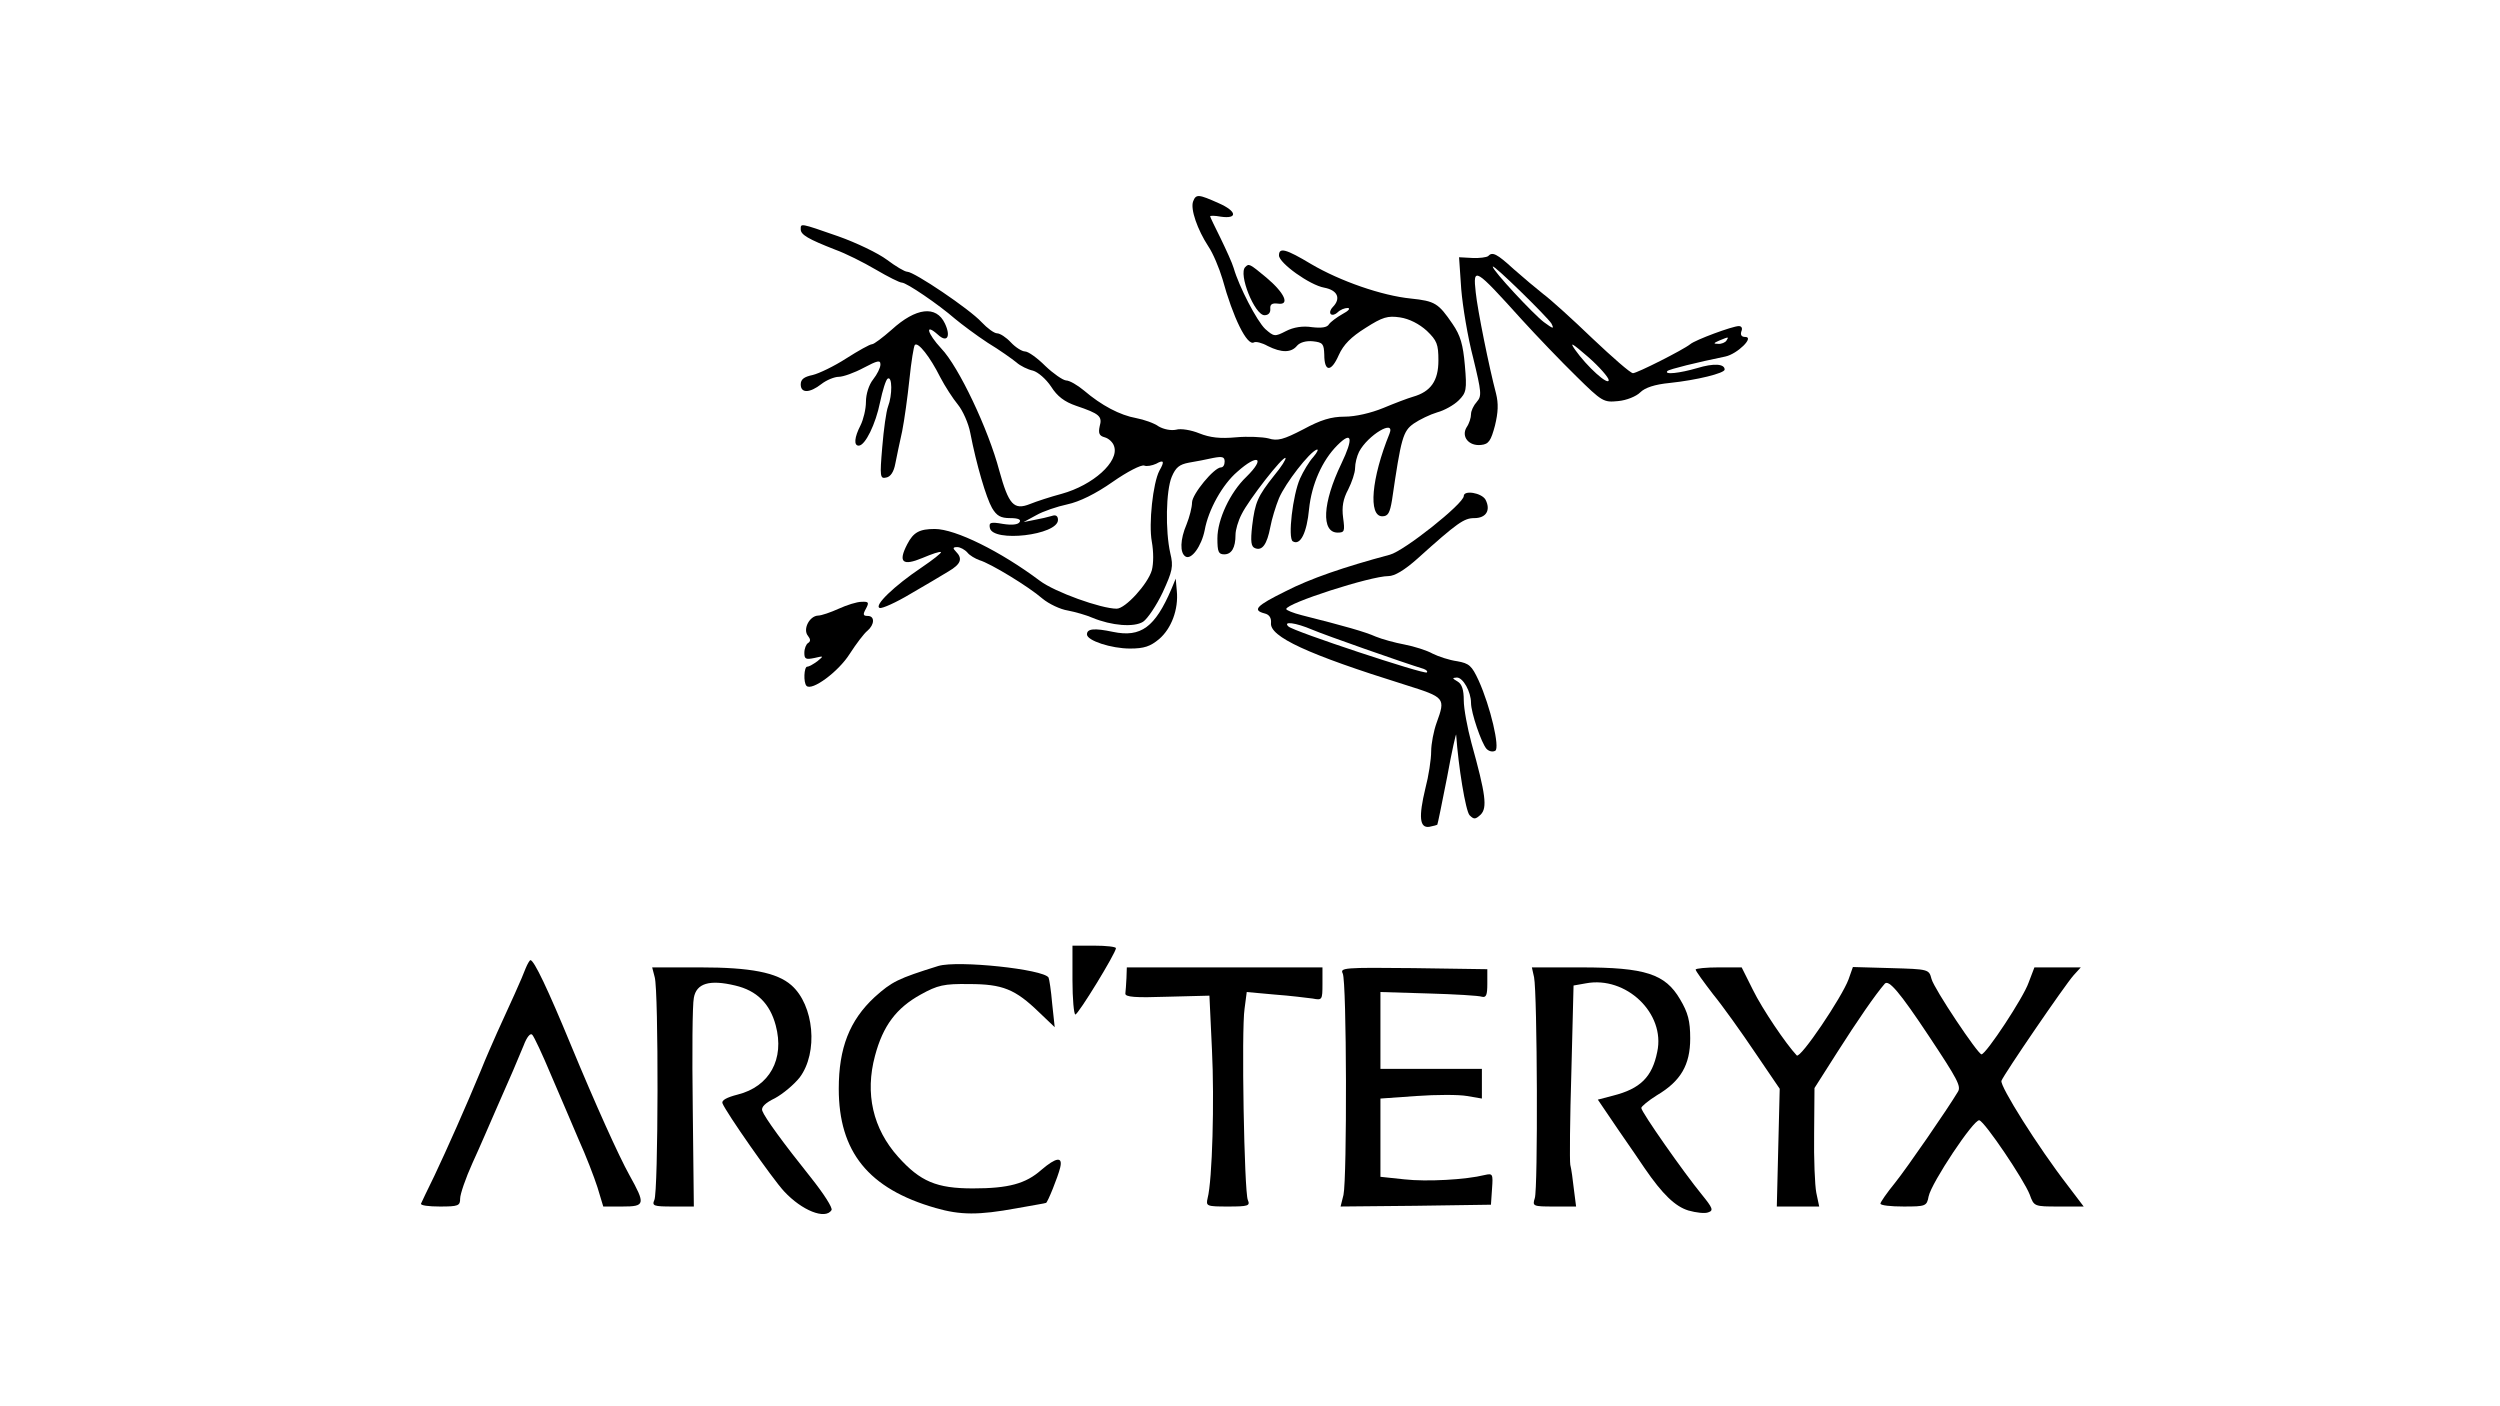
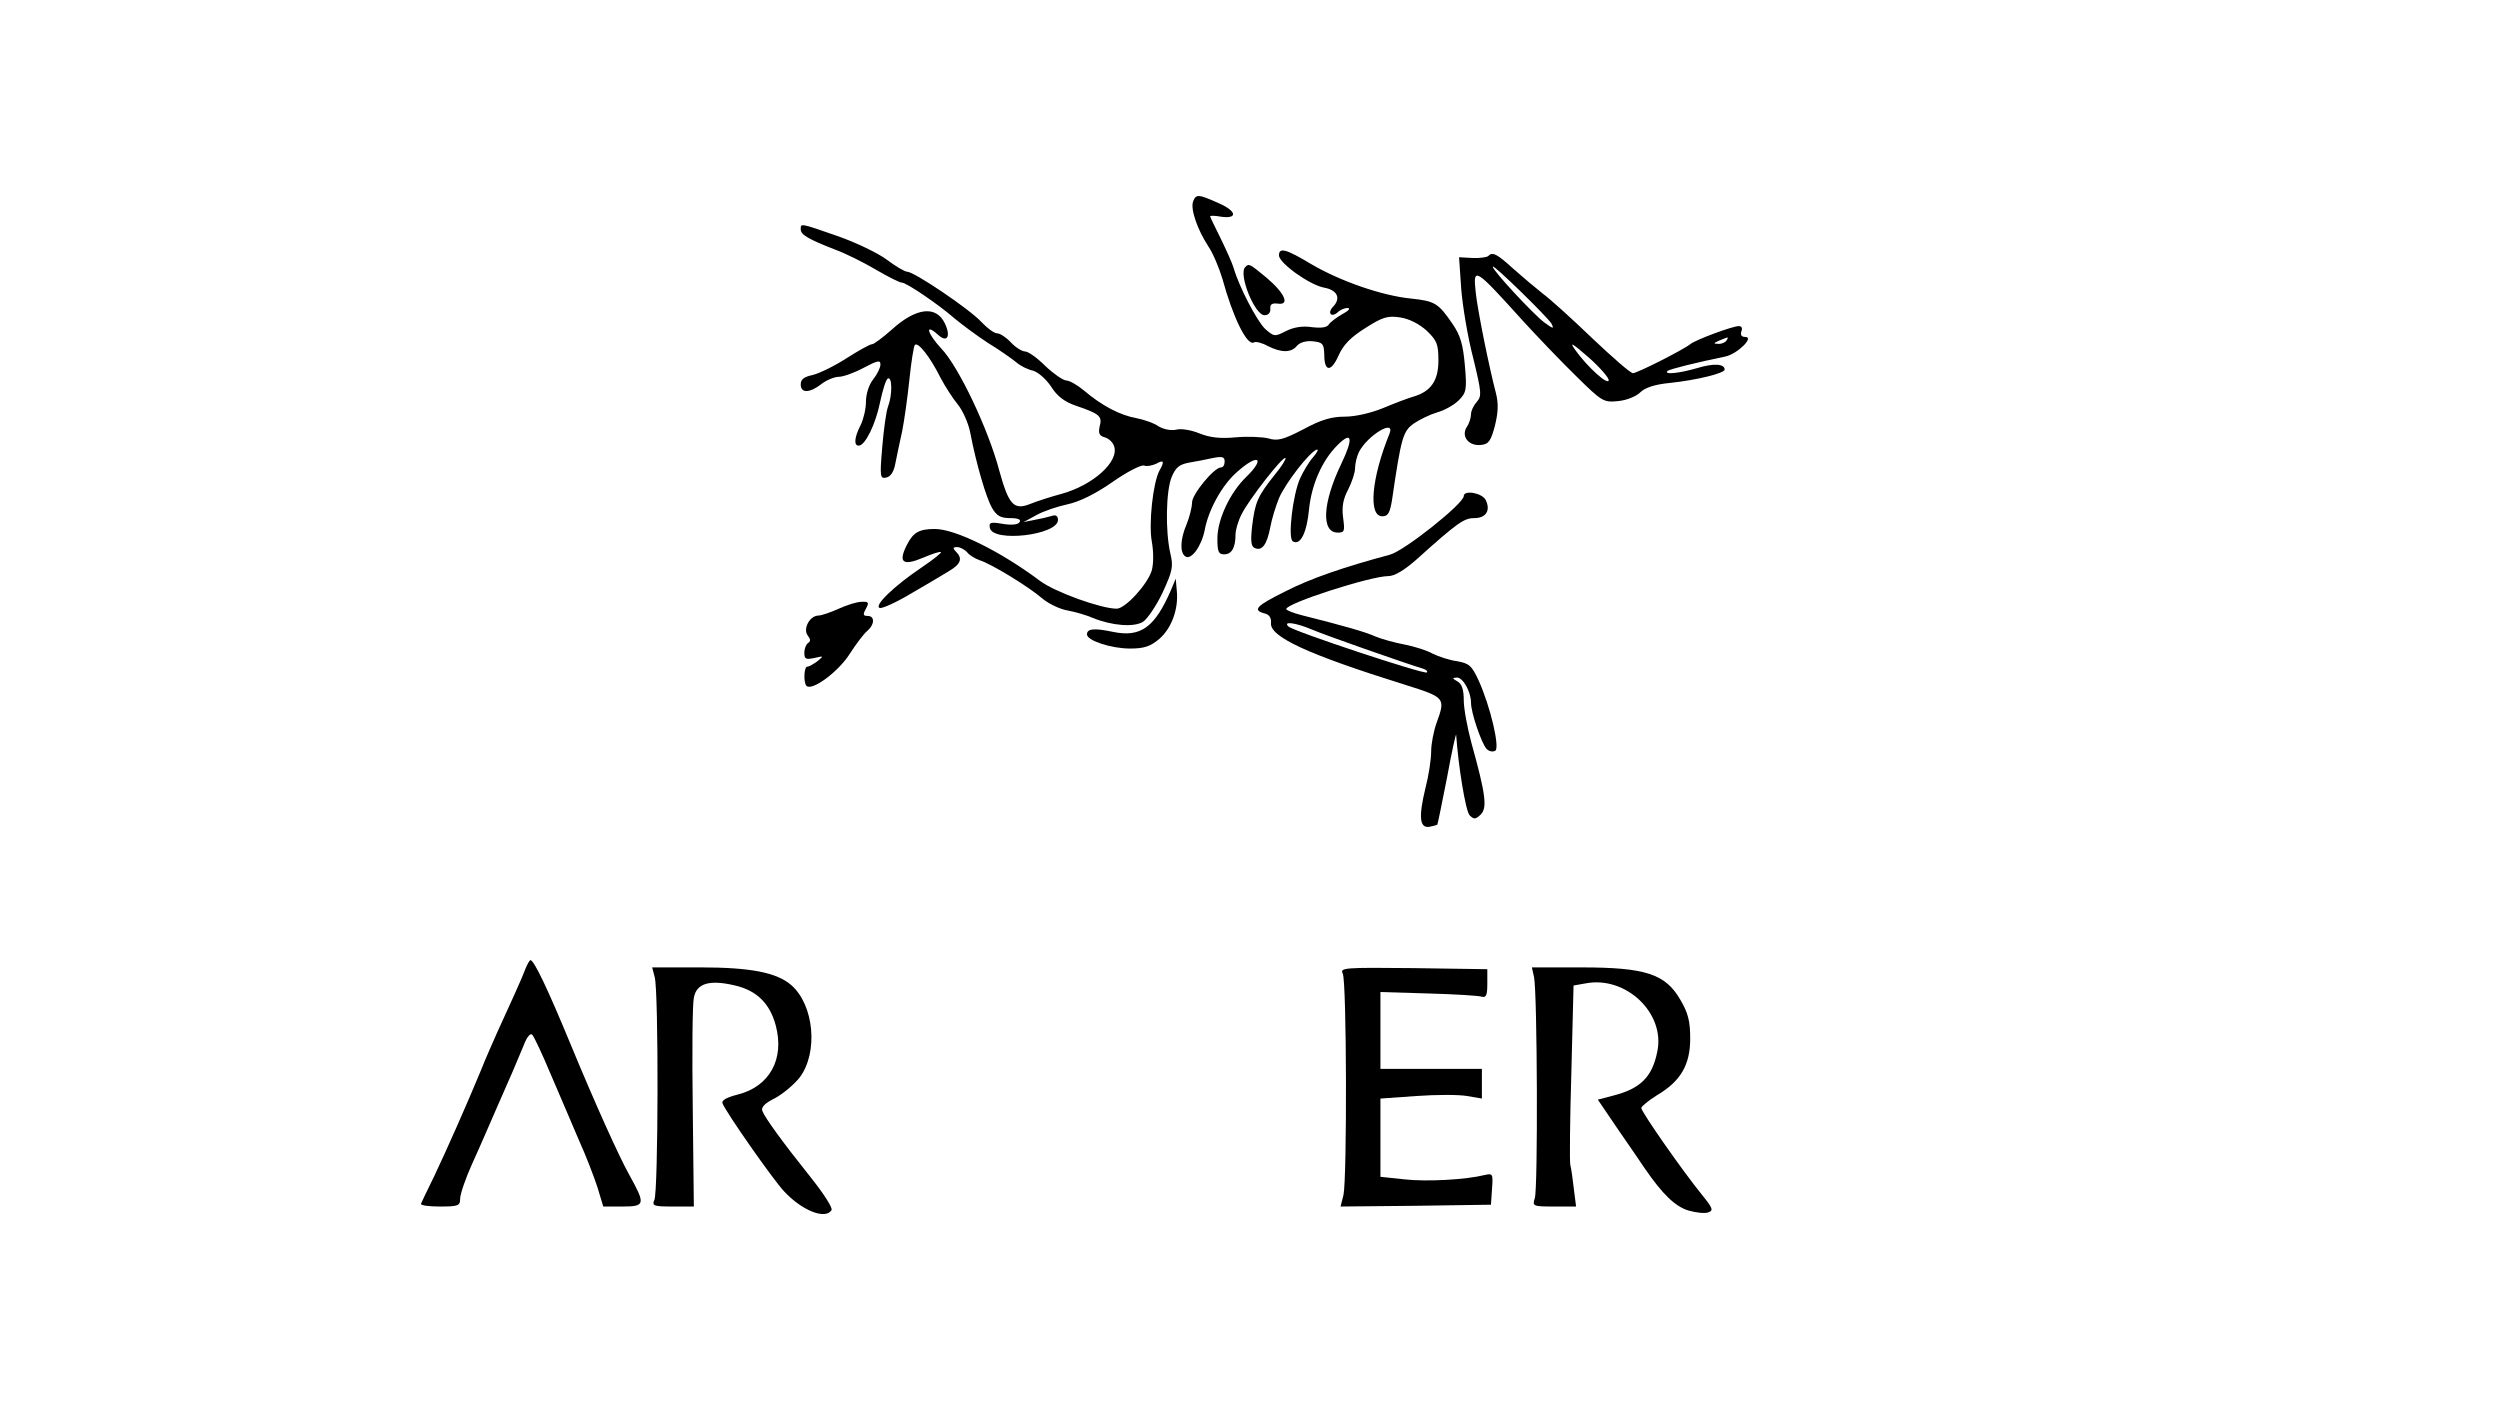
<svg xmlns="http://www.w3.org/2000/svg" version="1.0" width="690pt" height="388pt" viewBox="0 0 690 388" preserveAspectRatio="xMidYMid meet">
  <g transform="translate(0,388) scale(0.1,-0.1)" fill="#000000" stroke="none">
    <path d="M3293 3324 c-8 -21 12 -78 42 -124 13 -19 30 -60 39 -90 29 -106 68 -186 87 -175 5 3 22 -1 38 -10 38 -19 65 -19 81 1 8 9 25 14 44 12 27 -3 30 -7 31 -37 0 -48 19 -49 40 -1 13 29 34 50 74 75 47 30 61 34 95 29 26 -4 53 -18 74 -37 28 -27 32 -37 32 -82 0 -56 -21 -86 -70 -100 -14 -4 -51 -18 -82 -31 -34 -14 -77 -24 -107 -24 -37 0 -66 -9 -114 -35 -54 -28 -71 -33 -96 -25 -16 4 -57 6 -90 3 -43 -4 -71 -1 -101 11 -22 9 -51 14 -64 10 -14 -3 -34 1 -48 9 -12 9 -41 19 -62 23 -45 8 -96 35 -144 76 -18 15 -40 28 -50 28 -9 1 -35 19 -57 40 -22 22 -47 40 -56 40 -8 0 -26 11 -39 25 -13 14 -30 25 -38 25 -8 0 -27 14 -43 31 -33 36 -186 139 -205 139 -7 0 -32 15 -56 33 -24 18 -84 47 -135 65 -106 37 -103 36 -103 19 0 -15 21 -27 95 -56 28 -10 78 -35 112 -55 34 -20 66 -36 72 -36 13 0 101 -60 147 -100 18 -15 58 -45 90 -66 33 -20 68 -45 79 -54 11 -10 32 -20 46 -23 14 -4 36 -23 50 -44 17 -27 37 -42 69 -53 65 -22 73 -29 65 -57 -4 -19 -1 -26 14 -30 11 -3 23 -14 26 -25 14 -42 -58 -107 -145 -131 -30 -8 -70 -21 -87 -28 -45 -18 -59 -2 -85 92 -30 114 -112 287 -160 337 -39 42 -47 72 -9 38 25 -23 36 -5 19 31 -24 51 -80 44 -147 -17 -25 -22 -49 -40 -54 -40 -6 0 -38 -18 -71 -39 -34 -22 -76 -42 -93 -46 -24 -5 -33 -12 -33 -26 0 -25 25 -24 57 1 14 11 36 20 48 20 12 0 43 11 69 25 38 20 46 22 46 9 0 -9 -9 -27 -20 -41 -12 -15 -20 -41 -20 -62 0 -20 -7 -49 -15 -65 -17 -33 -19 -56 -5 -56 18 0 47 60 59 120 7 33 16 62 21 65 13 8 13 -46 1 -77 -5 -13 -12 -63 -16 -112 -7 -82 -6 -88 11 -84 12 2 21 16 25 38 4 19 12 60 19 90 6 30 15 95 20 143 5 49 12 92 15 95 9 9 42 -33 70 -89 13 -25 35 -59 49 -76 13 -16 29 -51 34 -78 17 -88 44 -179 60 -207 13 -22 24 -28 50 -28 22 0 31 -4 26 -11 -4 -7 -21 -9 -46 -5 -34 6 -39 4 -36 -11 8 -41 188 -20 188 22 0 11 -6 15 -17 11 -10 -3 -31 -8 -48 -11 l-30 -6 35 19 c19 11 58 24 86 30 33 7 78 29 125 62 40 28 79 48 87 45 7 -3 22 0 33 5 21 12 24 7 9 -19 -18 -34 -30 -147 -21 -196 5 -28 5 -60 0 -79 -11 -38 -73 -106 -97 -106 -43 0 -171 46 -212 77 -108 81 -233 143 -290 143 -42 0 -59 -9 -76 -42 -26 -50 -13 -61 42 -38 26 11 49 19 51 16 2 -2 -22 -21 -53 -42 -76 -51 -133 -106 -116 -112 7 -2 45 15 85 39 40 23 87 51 105 62 34 20 40 35 20 55 -9 9 -8 12 4 12 8 0 21 -7 28 -15 6 -8 22 -17 33 -21 31 -9 136 -73 174 -106 18 -15 50 -30 70 -33 21 -4 52 -13 68 -20 53 -22 115 -27 140 -11 12 8 37 45 54 81 27 59 30 71 21 108 -14 62 -12 173 4 211 11 26 21 34 47 39 19 3 49 9 67 13 26 5 32 3 32 -10 0 -9 -4 -16 -10 -16 -19 0 -80 -74 -80 -97 0 -13 -7 -40 -15 -60 -18 -42 -19 -79 -3 -89 16 -10 44 28 53 73 10 56 49 126 90 161 57 51 79 39 25 -14 -45 -43 -80 -118 -80 -170 0 -37 3 -44 19 -44 20 0 31 18 31 54 0 13 7 38 17 57 19 39 114 161 121 155 2 -3 -11 -24 -31 -48 -46 -58 -53 -74 -61 -139 -5 -44 -3 -58 8 -62 20 -8 33 11 42 58 4 22 15 58 24 80 18 42 84 127 104 134 6 2 2 -7 -9 -20 -12 -13 -28 -40 -37 -60 -20 -45 -34 -164 -20 -173 21 -13 39 24 45 89 7 68 36 134 78 176 41 41 45 20 11 -51 -52 -108 -56 -190 -10 -190 19 0 20 4 15 41 -4 30 0 52 14 78 10 20 19 46 19 59 0 13 5 33 11 45 24 46 101 92 84 50 -50 -123 -59 -228 -20 -228 16 0 21 9 27 45 25 171 30 190 60 211 16 11 45 25 65 31 19 5 46 20 59 33 21 21 23 29 17 97 -5 57 -12 82 -34 114 -39 57 -48 63 -115 70 -80 8 -195 48 -275 95 -70 42 -89 47 -89 24 0 -21 85 -82 125 -89 37 -7 47 -30 23 -54 -6 -6 -9 -15 -5 -19 4 -4 13 -1 19 5 7 7 19 12 28 12 8 -1 2 -8 -15 -17 -16 -9 -33 -22 -37 -28 -5 -9 -21 -11 -47 -8 -25 4 -51 0 -72 -11 -31 -16 -33 -15 -57 6 -23 22 -72 116 -87 168 -4 14 -21 51 -36 82 -16 32 -29 59 -29 61 0 2 13 2 29 -1 48 -7 45 15 -5 37 -56 25 -63 26 -71 5z" />
    <path d="M4107 3173 c-4 -3 -23 -6 -43 -5 l-37 2 6 -88 c4 -48 18 -133 33 -190 23 -95 24 -105 10 -121 -9 -10 -16 -25 -16 -34 0 -10 -5 -26 -12 -36 -16 -26 6 -53 40 -49 21 2 27 12 38 53 9 37 10 61 3 89 -19 72 -51 230 -56 279 -8 72 -3 69 127 -75 41 -45 109 -116 150 -156 72 -71 76 -73 116 -69 23 2 50 13 61 24 13 13 40 22 81 26 76 8 152 27 152 37 0 16 -30 18 -76 4 -48 -14 -92 -19 -82 -8 5 5 82 24 160 40 33 7 81 54 55 54 -10 0 -14 5 -11 15 4 9 1 15 -7 15 -17 0 -120 -38 -134 -50 -20 -16 -147 -80 -158 -80 -7 0 -57 44 -112 96 -55 53 -116 108 -135 122 -19 15 -56 46 -82 69 -47 43 -59 49 -71 36z m175 -186 c8 -16 5 -15 -21 4 -29 22 -141 142 -141 153 0 9 151 -139 162 -157z m483 -47 c-3 -5 -14 -10 -23 -9 -14 0 -13 2 3 9 27 11 27 11 20 0z m-325 -109 c0 -17 -60 37 -93 84 -16 23 -8 18 36 -20 31 -27 57 -57 57 -64z" />
    <path d="M3437 3143 c-20 -19 26 -133 53 -133 11 0 17 7 16 18 -1 12 5 16 21 14 34 -5 19 29 -32 72 -47 39 -48 39 -58 29z" />
    <path d="M4040 2511 c0 -21 -165 -152 -204 -162 -127 -34 -220 -66 -288 -101 -81 -40 -92 -52 -58 -61 13 -3 19 -12 18 -26 -5 -38 101 -87 370 -171 111 -35 112 -36 87 -105 -8 -22 -15 -58 -15 -79 0 -22 -7 -68 -16 -102 -19 -79 -16 -110 11 -106 11 2 21 5 22 6 1 1 13 60 27 131 13 72 25 124 25 117 6 -87 26 -210 37 -222 12 -12 16 -12 31 2 18 19 14 54 -26 198 -11 41 -21 94 -21 117 0 29 -5 45 -17 52 -15 9 -16 10 -2 11 17 0 39 -39 39 -70 0 -27 29 -112 43 -127 7 -7 17 -9 24 -5 13 8 -13 121 -46 194 -19 41 -26 47 -59 53 -22 3 -52 13 -68 21 -16 9 -51 20 -77 25 -27 5 -63 15 -80 22 -29 13 -85 29 -204 59 -24 6 -43 14 -43 17 0 16 233 91 282 91 17 0 44 16 80 48 111 100 129 112 157 112 33 0 46 22 31 51 -11 19 -60 27 -60 10z m-418 -369 c35 -15 251 -91 307 -108 8 -3 12 -7 9 -10 -7 -6 -370 114 -382 127 -16 15 19 11 66 -9z" />
    <path d="M3233 2254 c-45 -105 -84 -134 -161 -118 -52 11 -72 9 -72 -7 0 -17 67 -39 119 -39 39 0 56 6 80 26 34 29 54 82 49 133 l-3 34 -12 -29z" />
    <path d="M2315 2200 c-22 -10 -48 -19 -57 -19 -24 -1 -43 -38 -28 -56 7 -9 8 -15 0 -20 -5 -3 -10 -15 -10 -27 0 -17 4 -19 28 -14 26 6 26 6 8 -9 -11 -8 -23 -15 -28 -15 -9 0 -11 -44 -2 -53 15 -15 88 39 119 88 18 28 40 57 49 64 20 17 21 41 1 41 -13 0 -14 4 -5 20 9 17 8 20 -12 19 -13 0 -41 -9 -63 -19z" />
-     <path d="M2960 1175 c0 -52 4 -95 8 -95 8 0 112 170 112 183 0 4 -27 7 -60 7 l-60 0 0 -95z" />
    <path d="M1451 1208 c-9 -25 -45 -104 -79 -178 -11 -25 -32 -72 -45 -105 -41 -99 -93 -216 -128 -290 -19 -38 -35 -73 -37 -77 -2 -5 21 -8 52 -8 51 0 56 2 56 22 0 12 15 56 34 98 19 41 48 109 66 150 18 41 39 89 46 105 7 17 20 48 29 69 9 24 19 36 24 30 5 -5 28 -54 51 -109 24 -55 58 -136 77 -180 20 -44 43 -104 52 -132 l16 -53 53 0 c63 0 64 6 19 87 -29 52 -94 196 -161 358 -64 155 -102 235 -112 235 -2 0 -8 -10 -13 -22z" />
-     <path d="M2590 1214 c-112 -35 -128 -43 -176 -86 -69 -64 -99 -140 -99 -253 0 -174 82 -276 267 -329 69 -20 119 -20 223 -1 44 8 81 14 82 15 4 0 33 72 39 97 8 32 -11 29 -52 -6 -43 -38 -90 -51 -189 -51 -100 0 -145 19 -206 87 -70 78 -92 175 -64 279 22 83 59 132 126 169 47 26 64 30 134 29 92 0 127 -14 193 -78 l43 -41 -7 65 c-3 36 -8 68 -10 72 -14 23 -250 48 -304 32z" />
    <path d="M1807 1183 c11 -38 10 -594 -1 -615 -7 -16 -2 -18 50 -18 l59 0 -3 272 c-2 150 -1 286 3 304 7 40 43 51 114 34 60 -14 96 -50 112 -110 25 -93 -17 -169 -105 -191 -31 -8 -45 -16 -42 -24 9 -24 139 -210 170 -243 49 -53 114 -79 131 -52 4 6 -22 46 -57 90 -76 95 -127 165 -134 184 -4 10 8 22 35 35 22 12 52 37 68 57 52 69 40 200 -23 255 -40 35 -113 49 -251 49 l-133 0 7 -27z" />
-     <path d="M3109 1180 c-1 -16 -2 -36 -3 -42 -1 -10 28 -12 115 -9 l117 3 7 -149 c7 -140 1 -361 -12 -410 -5 -22 -3 -23 57 -23 55 0 61 2 54 18 -10 23 -18 470 -9 528 l6 46 77 -7 c42 -3 89 -9 105 -11 26 -5 27 -4 27 40 l0 46 -270 0 -270 0 -1 -30z" />
    <path d="M3706 1193 c11 -22 12 -564 2 -611 l-8 -32 208 2 207 3 3 44 c3 41 2 43 -20 38 -52 -13 -160 -19 -222 -12 l-66 7 0 108 0 108 99 7 c55 4 118 4 140 0 l41 -7 0 41 0 41 -140 0 -140 0 0 106 0 106 133 -4 c72 -2 139 -6 147 -9 12 -3 15 5 15 36 l0 40 -204 3 c-192 2 -203 1 -195 -15z" />
    <path d="M4234 1183 c9 -45 11 -586 2 -610 -7 -22 -5 -23 53 -23 l61 0 -6 47 c-3 27 -7 57 -10 68 -2 11 -1 127 3 257 l6 238 34 6 c111 21 220 -83 197 -189 -14 -70 -47 -102 -122 -121 l-42 -11 57 -84 c32 -46 64 -93 72 -105 50 -73 85 -106 121 -117 21 -6 46 -9 55 -5 15 5 12 12 -18 49 -50 61 -167 228 -167 239 0 4 19 20 43 35 66 39 92 84 92 157 0 48 -6 71 -28 108 -41 70 -96 88 -273 88 l-136 0 6 -27z" />
-     <path d="M4680 1204 c0 -4 22 -34 48 -68 27 -33 79 -106 116 -161 l68 -100 -4 -162 -4 -163 59 0 58 0 -8 38 c-4 20 -7 94 -6 163 l1 126 63 99 c56 88 105 159 131 189 11 12 41 -23 122 -145 79 -119 89 -138 80 -153 -28 -47 -141 -211 -174 -252 -22 -27 -40 -53 -40 -57 0 -5 29 -8 64 -8 61 0 64 1 69 28 8 38 125 214 140 210 16 -5 123 -164 139 -205 12 -33 12 -33 81 -33 l68 0 -44 58 c-82 106 -188 275 -183 289 8 20 175 264 199 291 l20 22 -64 0 -64 0 -16 -42 c-14 -41 -117 -197 -130 -198 -10 0 -131 181 -138 208 -7 27 -8 27 -112 30 l-105 3 -12 -34 c-18 -49 -133 -220 -143 -210 -30 32 -95 128 -121 181 l-31 62 -63 0 c-35 0 -64 -3 -64 -6z" />
  </g>
</svg>